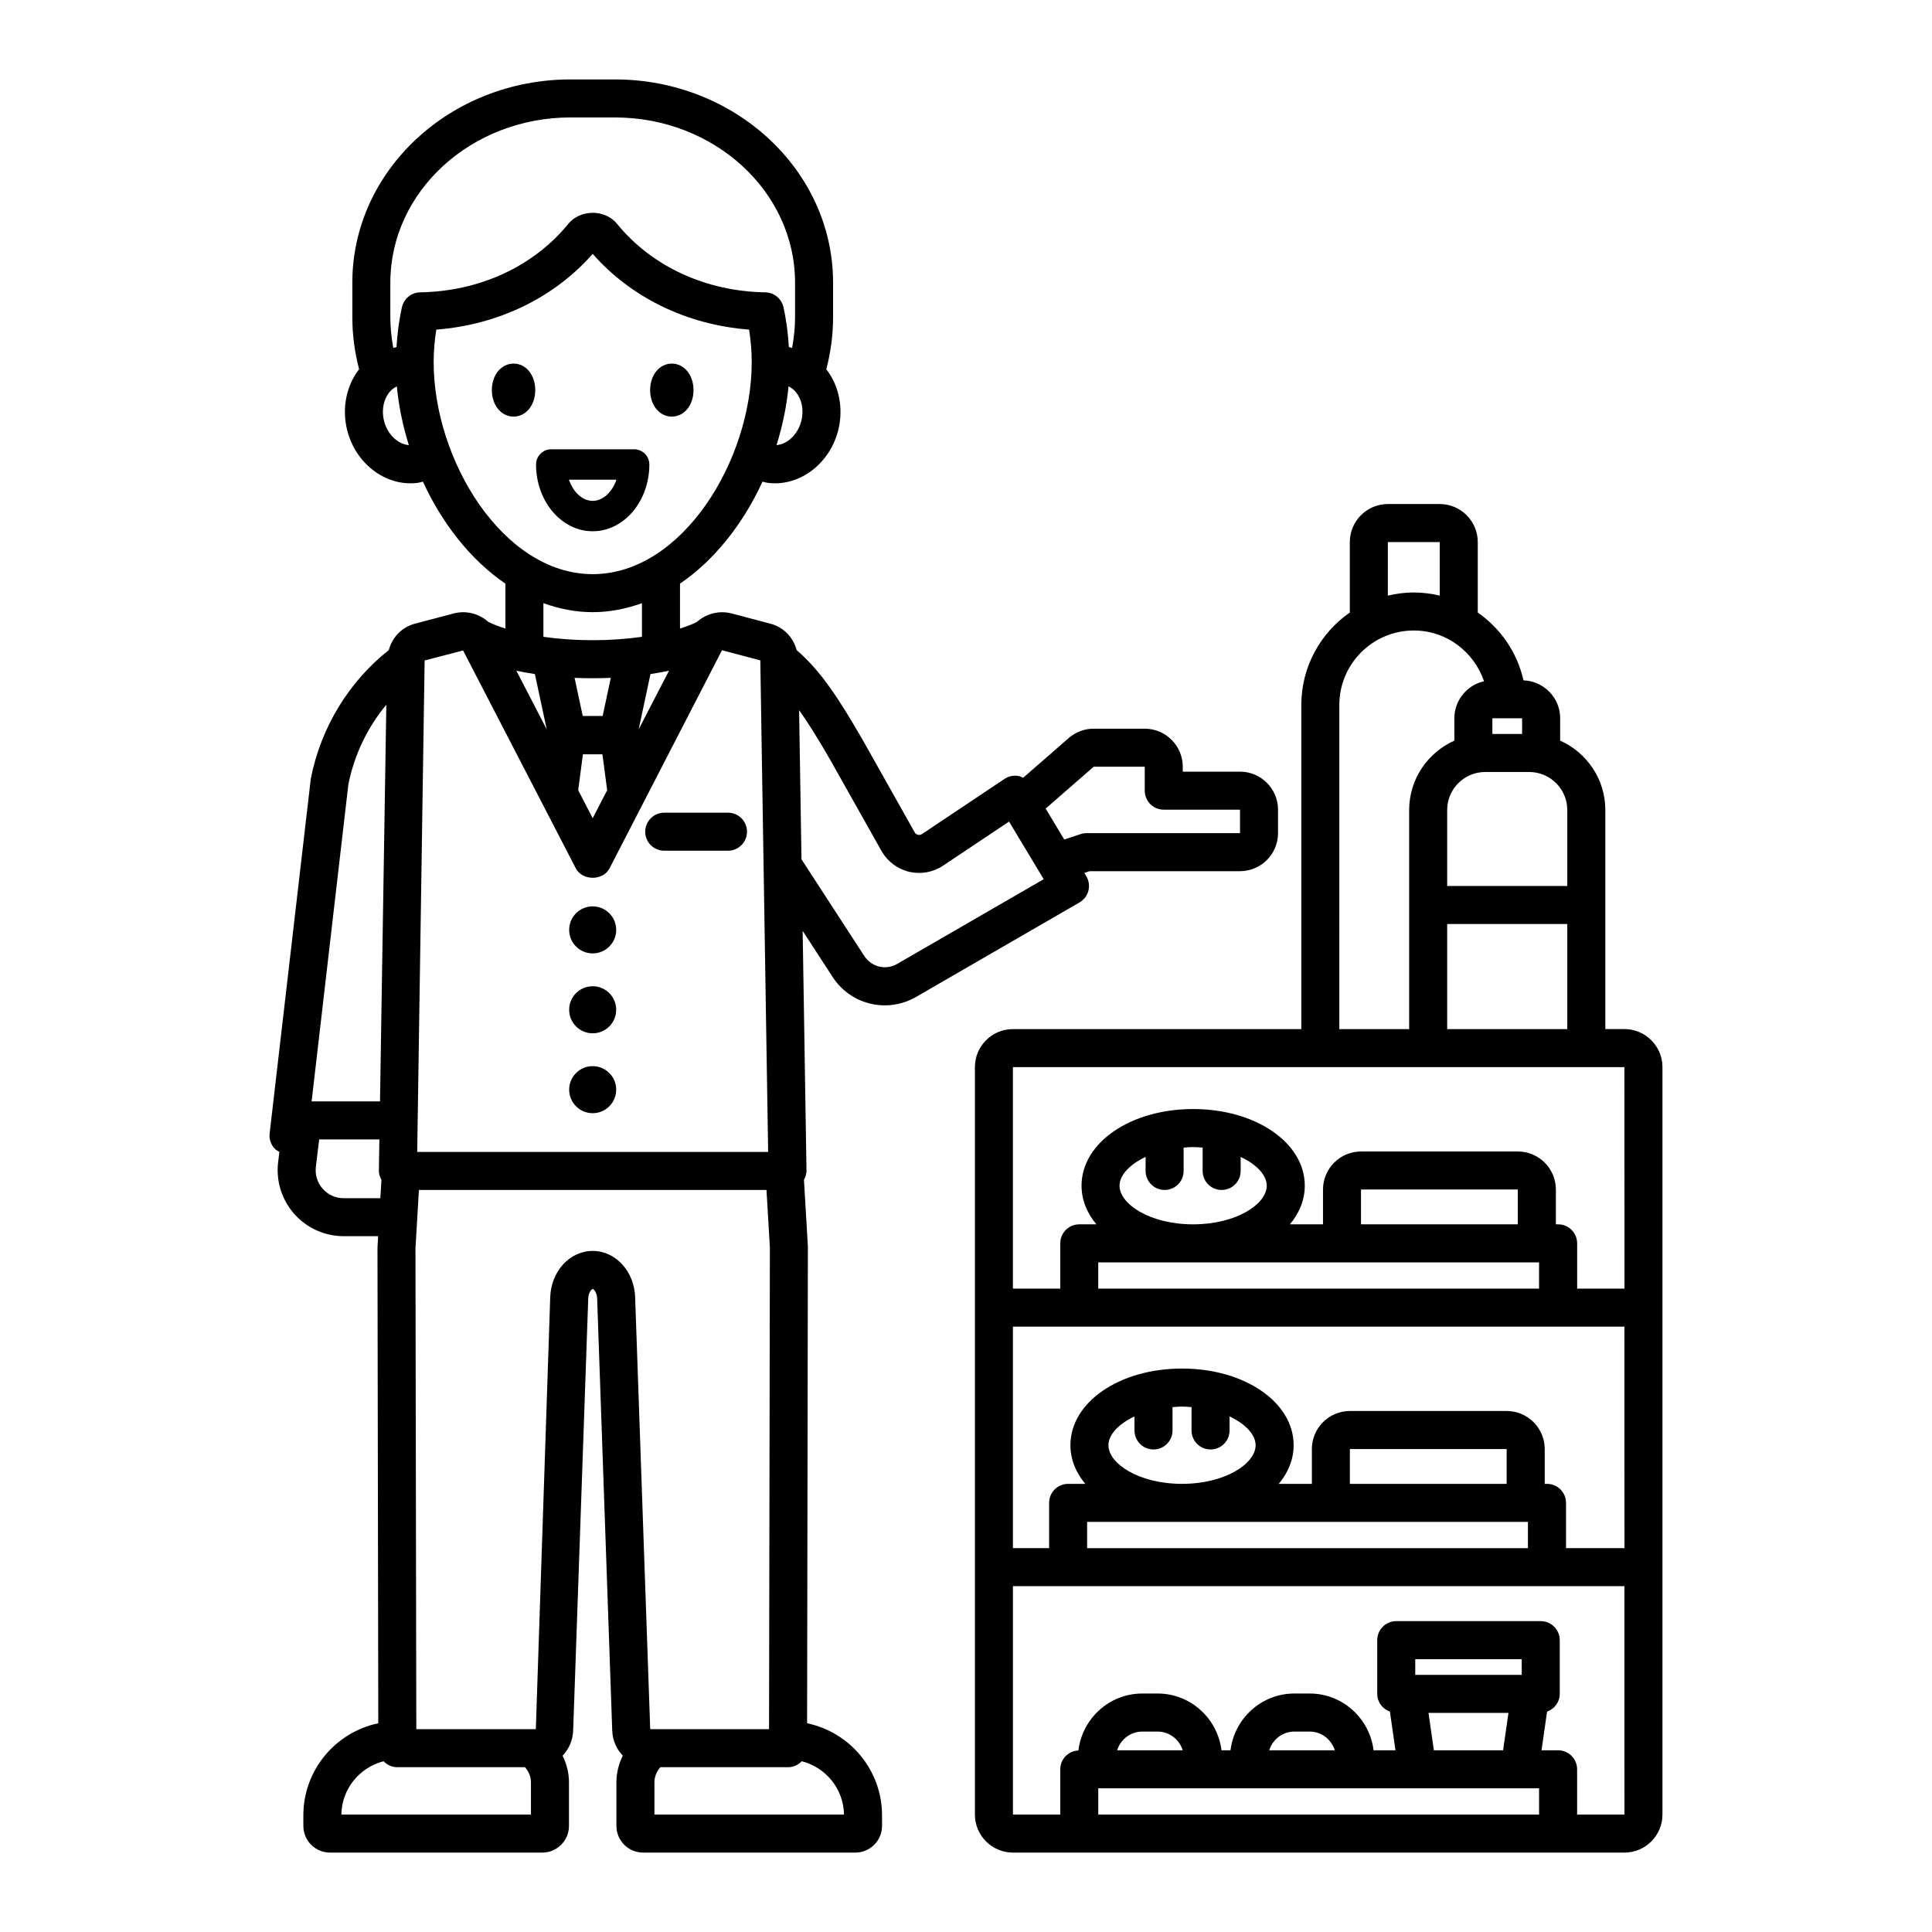
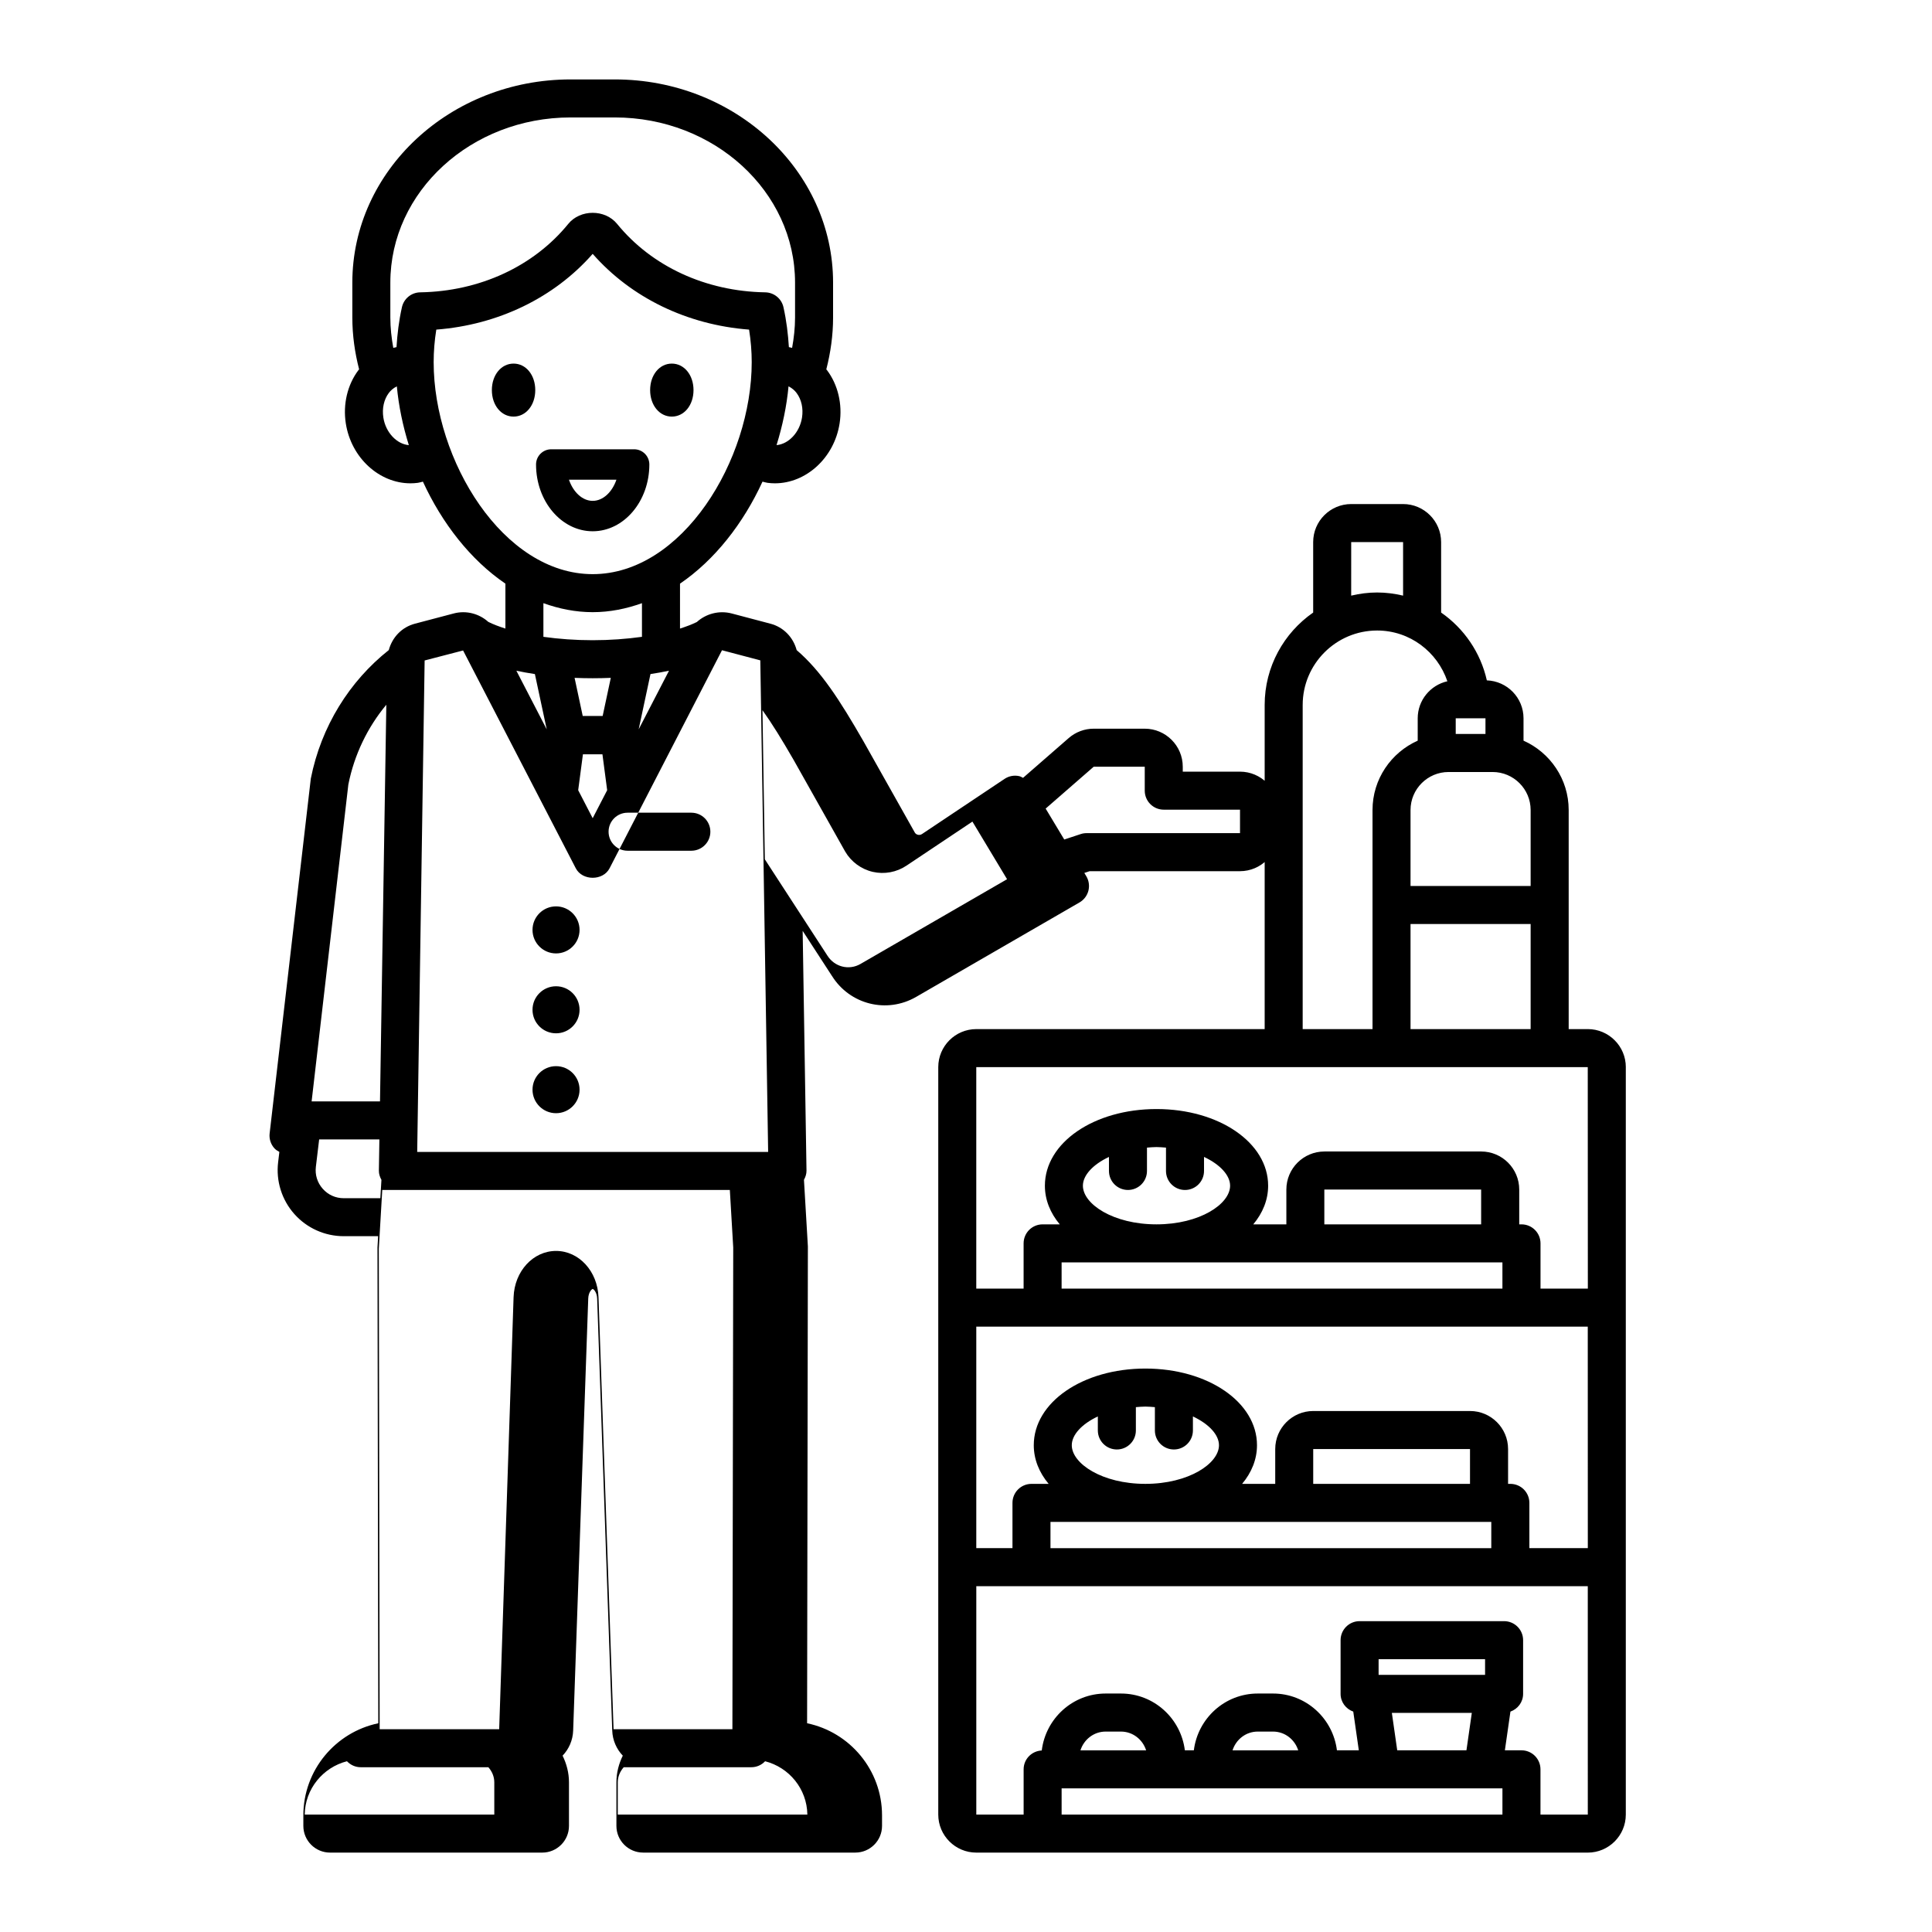
<svg xmlns="http://www.w3.org/2000/svg" fill="#000000" width="800px" height="800px" version="1.1" viewBox="144 144 512 512">
-   <path d="m285.85 247.38c0 4.004-2.473 7.023-5.75 7.023-3.277 0-5.75-3.019-5.75-7.023s2.473-7.023 5.75-7.023c3.277-0.004 5.75 3.016 5.75 7.023zm36.188 7.023c3.277 0 5.75-3.019 5.75-7.023s-2.473-7.023-5.75-7.023c-3.277 0-5.746 3.019-5.746 7.023s2.469 7.023 5.746 7.023zm-20.969 30.387c-8.277 0-15.012-7.938-15.012-17.695 0-2.227 1.805-4.031 4.031-4.031h21.965c2.227 0 4.031 1.805 4.031 4.031-0.004 9.758-6.738 17.695-15.016 17.695zm6.293-13.664h-12.582c1.125 3.277 3.551 5.606 6.289 5.606 2.738 0 5.168-2.328 6.293-5.606zm57.102 131.49-7.75-11.93 1.016 63.551c0.012 0.867-0.266 1.676-0.672 2.426l1.039 17.648-0.207 126.37c11.324 2.352 19.859 12.402 19.859 24.414v2.789c0 3.898-3.172 7.07-7.074 7.07h-56.246c-3.898 0-7.074-3.172-7.074-7.07v-11.562c0-2.539 0.641-4.914 1.691-7.055-1.652-1.73-2.711-4.055-2.801-6.664l-3.996-114.48c-0.055-1.691-0.969-2.535-1.18-2.535-0.211 0-1.125 0.84-1.18 2.523l-3.996 114.5c-0.09 2.609-1.152 4.934-2.801 6.66 1.047 2.141 1.691 4.516 1.691 7.055v11.562c0 3.898-3.172 7.07-7.074 7.07h-56.246c-3.898 0-7.074-3.172-7.074-7.07v-2.789c0-12.012 8.539-22.059 19.859-24.414l-0.215-126.07 0.176-3.012h-9.125c-5.004 0-9.777-2.144-13.094-5.891-3.32-3.738-4.883-8.734-4.285-13.703l0.328-2.738c-0.484-0.27-0.961-0.559-1.336-0.98-0.957-1.074-1.41-2.504-1.242-3.93l10.91-94.023c2.738-13.844 10.273-25.828 20.66-34.055 0.922-3.391 3.449-6.078 6.938-7l10.27-2.707c3.316-0.883 6.746 0.051 9.18 2.238 0.012 0.004 0.023 0.008 0.031 0.012 1.285 0.641 2.82 1.219 4.492 1.75v-11.902c-9.23-6.289-16.77-15.965-21.863-27.035-0.449 0.102-0.879 0.254-1.34 0.316-0.656 0.086-1.312 0.129-1.961 0.129-8.25 0-15.715-6.742-17.133-15.883-0.789-5.086 0.43-10.227 3.34-14.102 0.059-0.074 0.129-0.133 0.188-0.207-1.133-4.418-1.797-9.004-1.797-13.738v-9.258c0-29.691 25.945-53.848 57.836-53.848h11.73c31.891 0 57.836 24.156 57.836 53.848v9.258c0 4.734-0.664 9.32-1.797 13.738 0.059 0.074 0.133 0.133 0.188 0.207 2.91 3.879 4.125 9.016 3.34 14.102-1.418 9.141-8.887 15.879-17.133 15.883-0.648 0-1.305-0.043-1.961-0.129-0.461-0.059-0.891-0.215-1.34-0.316-5.09 11.066-12.633 20.746-21.863 27.035v11.902c1.66-0.527 3.184-1.102 4.461-1.734 2.41-2.184 5.879-3.144 9.242-2.266l10.266 2.711c3.508 0.926 6.039 3.637 6.945 6.996 6.477 5.562 11.367 13.16 17.68 24.121l13.645 24.254c0.203 0.348 0.566 0.508 0.828 0.57 0.262 0.051 0.656 0.074 1.059-0.195l21.879-14.617c1.145-0.766 2.566-1.039 3.902-0.727 0.367 0.082 0.672 0.293 1.004 0.449l12.102-10.547c1.844-1.602 4.191-2.481 6.621-2.481h13.523c5.555 0 10.078 4.519 10.078 10.078v1.309h15.168c5.555 0 10.078 4.523 10.078 10.078v6.219c0 5.555-4.523 10.078-10.078 10.078h-39.848l-1.406 0.465 0.516 0.859c0.695 1.16 0.895 2.547 0.562 3.856-0.34 1.309-1.191 2.426-2.356 3.102l-43.293 25.031c-7.769 4.488-17.57 2.043-22.32-5.57zm56.645-44.332 4.93 8.195 4.34-1.434c0.508-0.172 1.043-0.254 1.578-0.254h40.66v-6.219h-20.207c-2.785 0-5.039-2.254-5.039-5.039v-6.348h-13.523zm-66.004-110.14c-0.453-0.605-1.168-1.293-2.137-1.758-0.488 5.223-1.586 10.465-3.176 15.574 3.164-0.266 6.133-3.328 6.75-7.305 0.379-2.418-0.148-4.789-1.438-6.512zm-102.76 13.82c-1.59-5.109-2.688-10.352-3.176-15.574-0.969 0.465-1.68 1.152-2.137 1.758-1.289 1.719-1.816 4.094-1.438 6.512 0.613 3.973 3.578 7.047 6.75 7.305zm42.25-58.629c3.18-3.91 9.758-3.918 12.949 0.004 9.18 11.266 23.484 17.875 39.246 18.133 2.328 0.039 4.328 1.668 4.836 3.941 0.809 3.629 1.215 7.117 1.438 10.582 0.293 0.043 0.566 0.141 0.852 0.199 0.473-2.625 0.781-5.297 0.781-8.043v-9.258c0-24.137-21.426-43.77-47.762-43.77h-11.73c-26.336 0-47.762 19.637-47.762 43.77v9.258c0 2.746 0.309 5.418 0.781 8.043 0.285-0.062 0.562-0.156 0.852-0.199 0.219-3.469 0.629-6.953 1.438-10.582 0.508-2.273 2.508-3.902 4.836-3.941 15.758-0.258 30.062-6.867 39.246-18.137zm6.473 92.82c23.734 0 42.145-30.195 42.145-56.176 0-2.844-0.23-5.691-0.699-8.629-16.387-1.258-31.219-8.426-41.445-20.074-10.23 11.648-25.062 18.812-41.445 20.074-0.469 2.934-0.699 5.785-0.699 8.629 0 25.98 18.41 56.176 42.145 56.176zm4.801 27.484c-1.578 0.066-3.176 0.102-4.797 0.102-1.621 0-3.223-0.035-4.801-0.102l2.156 10.094h5.285zm-2.215 20.262h-5.172l-1.254 9.508 3.84 7.422 3.84-7.418zm10.473-31.137v-8.918c-4.152 1.488-8.504 2.383-13.059 2.383-4.555 0-8.906-0.895-13.059-2.383v8.918c4.09 0.574 8.523 0.898 13.059 0.898 4.535 0 8.969-0.324 13.059-0.898zm-28.375 9.871c-1.695-0.254-3.332-0.551-4.906-0.887l8.043 15.539zm27.504 14.645 8.039-15.535c-1.578 0.336-3.211 0.633-4.91 0.887zm-58.691 112h93.004l-2.078-130.28-10.152-2.68-29.797 57.789c-1.73 3.352-7.215 3.344-8.949 0l-29.867-57.727-10.191 2.648zm-27.98-13.406h18.121l1.676-105.11c-4.957 5.953-8.492 13.219-10.066 21.148zm18.215 25.66 0.285-4.859c-0.406-0.75-0.688-1.562-0.676-2.43l0.133-8.289h-15.961l-0.871 7.266c-0.254 2.141 0.391 4.207 1.82 5.816 1.43 1.613 3.402 2.5 5.559 2.5zm39.906 154.79c0-1.547-0.625-2.922-1.574-3.996h-33.832c-1.438 0-2.719-0.617-3.637-1.582-6.352 1.625-11.098 7.305-11.195 14.133h50.238zm31.609-14.074h31.492l0.219-127.66-0.898-15.242-92.113 0.004-0.914 15.547 0.227 127.35h31.672l3.816-114.49c0.23-6.867 5.172-12.254 11.254-12.254 6.074 0 11.016 5.387 11.25 12.262zm40.16 8.496c-0.918 0.965-2.195 1.582-3.637 1.582h-33.832c-0.949 1.074-1.574 2.449-1.574 3.996v8.555h50.238c-0.098-6.828-4.844-12.508-11.195-14.133zm16.484-213.54c1.902 3.055 5.746 4.004 8.781 2.254l38.855-22.465-9.18-15.27-17.484 11.68c-2.609 1.746-5.852 2.348-8.922 1.645-3.062-0.707-5.727-2.668-7.312-5.379l-13.66-24.281c-3.129-5.434-5.75-9.672-8.262-13.191l0.629 39.527zm-36.031-37.836h-16.898c-2.781 0-5.039 2.254-5.039 5.039s2.254 5.039 5.039 5.039h16.898c2.781 0 5.039-2.254 5.039-5.039s-2.254-5.039-5.039-5.039zm-35.859 24.824c-3.441 0-6.234 2.789-6.234 6.234 0 3.441 2.789 6.234 6.234 6.234 3.441 0 6.234-2.789 6.234-6.234 0-3.441-2.793-6.234-6.234-6.234zm0 21.172c-3.441 0-6.234 2.789-6.234 6.234 0 3.441 2.789 6.234 6.234 6.234 3.441 0 6.234-2.789 6.234-6.234 0-3.441-2.793-6.234-6.234-6.234zm0 21.172c-3.441 0-6.234 2.789-6.234 6.234 0 3.441 2.789 6.234 6.234 6.234 3.441 0 6.234-2.789 6.234-6.234 0-3.441-2.793-6.234-6.234-6.234zm283.5 0.262v198.08c0 5.555-4.523 10.078-10.078 10.078l-162.05-0.004c-5.559 0-10.078-4.523-10.078-10.078v-198.08c0-5.555 4.519-10.078 10.078-10.078h76.422v-85.902c0-10.141 5.098-19.102 12.855-24.488v-18.676c0-5.559 4.523-10.078 10.078-10.078h13.75c5.555 0 10.078 4.519 10.078 10.078v18.676c6.043 4.199 10.457 10.566 12.117 17.973 5.387 0.195 9.719 4.606 9.719 10.039v5.934c7.039 3.144 11.969 10.184 11.969 18.375v58.066h5.066c5.555 0.004 10.078 4.527 10.078 10.082zm-45.074-88.293h7.883v-4.16h-7.883zm-1.898 10.078c-5.555 0-10.078 4.516-10.078 10.07v20.137h31.828v-20.137c0-5.555-4.523-10.07-10.078-10.07zm-10.078 40.285v27.852h31.828v-27.852zm-15.727-87.027c2.211-0.523 4.504-0.832 6.875-0.832s4.668 0.309 6.879 0.832v-14.188h-13.75zm-12.855 114.88h18.508v-58.066c0-8.195 4.934-15.234 11.977-18.379v-5.93c0-4.793 3.371-8.797 7.859-9.812-2.641-7.789-9.941-13.449-18.613-13.449-10.879 0-19.73 8.852-19.73 19.73zm52.938 201.2h-116.82v6.957h116.82zm-94.426-10.074c-0.91-2.859-3.523-4.969-6.68-4.969h-4.043c-3.156 0-5.773 2.109-6.68 4.969zm40.305 0c-0.91-2.859-3.523-4.969-6.68-4.969h-4.043c-3.156 0-5.773 2.109-6.68 4.969zm49.52-19.996v-4.152h-28.215v4.152zm-24.703 10.074 1.422 9.918h18.344l1.422-9.918zm51.922-33.578h-162.05v60.531h12.543v-11.996c0-2.703 2.133-4.863 4.805-4.992 1.031-8.477 8.191-15.094 16.941-15.094h4.043c8.734 0 15.887 6.59 16.938 15.047h2.383c1.051-8.453 8.203-15.047 16.938-15.047h4.043c8.734 0 15.887 6.59 16.938 15.047h5.801l-1.473-10.258c-1.949-0.695-3.359-2.512-3.359-4.699v-14.23c0-2.785 2.254-5.039 5.039-5.039h38.293c2.785 0 5.039 2.254 5.039 5.039v14.23c0 2.188-1.41 4.004-3.359 4.699l-1.473 10.258h4.394c2.785 0 5.039 2.254 5.039 5.039v11.996h12.543zm-129.84-41.266v-3.715c-4.289 2.016-6.906 4.894-6.906 7.625 0 4.848 8.012 10.242 19.504 10.242 11.492 0 19.504-5.398 19.504-10.242 0-2.734-2.617-5.609-6.906-7.625v3.715c0 2.785-2.254 5.039-5.039 5.039s-5.039-2.254-5.039-5.039v-6.18c-0.832-0.059-1.645-0.148-2.519-0.148s-1.688 0.086-2.519 0.148v6.18c0 2.785-2.254 5.039-5.039 5.039-2.785 0-5.039-2.254-5.039-5.039zm-12.551 24.234v6.957h116.82v-6.957zm111.18-10.078v-9.23h-41.551v9.23zm31.207-41.668h-162.05v58.699h9.59v-11.996c0-2.785 2.254-5.039 5.039-5.039h4.547c-2.5-2.992-3.941-6.477-3.941-10.242 0-11.391 12.992-20.316 29.578-20.316 16.586 0 29.578 8.926 29.578 20.316 0 3.766-1.441 7.25-3.941 10.242h8.773v-9.23c0-5.555 4.523-10.078 10.078-10.078h41.551c5.555 0 10.078 4.523 10.078 10.078v9.23h0.605c2.785 0 5.039 2.254 5.039 5.039v11.996h15.488zm-126.89-41.258v-3.719c-4.289 2.016-6.906 4.894-6.906 7.625 0 4.848 8.012 10.242 19.504 10.242 11.5 0 19.508-5.398 19.508-10.242 0-2.734-2.617-5.613-6.914-7.629v3.723c0 2.785-2.254 5.039-5.039 5.039-2.785 0-5.039-2.254-5.039-5.039v-6.188c-0.832-0.059-1.645-0.148-2.519-0.148s-1.688 0.086-2.519 0.148v6.184c0 2.785-2.254 5.039-5.039 5.039-2.781 0.004-5.035-2.25-5.035-5.035zm-12.547 24.227v6.957h116.82v-6.957zm111.18-10.078v-9.23h-41.555v9.23zm28.254-41.66h-162.05v58.695h12.543v-11.996c0-2.785 2.254-5.039 5.039-5.039h4.543c-2.5-2.992-3.941-6.477-3.941-10.242 0-11.391 12.992-20.316 29.578-20.316 16.59 0 29.586 8.926 29.586 20.316 0 3.766-1.441 7.25-3.941 10.242h8.77v-9.23c0-5.555 4.523-10.078 10.078-10.078h41.555c5.555 0 10.078 4.523 10.078 10.078v9.23h0.602c2.785 0 5.039 2.254 5.039 5.039v11.996h12.543z" />
+   <path d="m285.85 247.38c0 4.004-2.473 7.023-5.75 7.023-3.277 0-5.75-3.019-5.75-7.023s2.473-7.023 5.75-7.023c3.277-0.004 5.75 3.016 5.75 7.023zm36.188 7.023c3.277 0 5.75-3.019 5.75-7.023s-2.473-7.023-5.75-7.023c-3.277 0-5.746 3.019-5.746 7.023s2.469 7.023 5.746 7.023zm-20.969 30.387c-8.277 0-15.012-7.938-15.012-17.695 0-2.227 1.805-4.031 4.031-4.031h21.965c2.227 0 4.031 1.805 4.031 4.031-0.004 9.758-6.738 17.695-15.016 17.695zm6.293-13.664h-12.582c1.125 3.277 3.551 5.606 6.289 5.606 2.738 0 5.168-2.328 6.293-5.606zm57.102 131.49-7.75-11.93 1.016 63.551c0.012 0.867-0.266 1.676-0.672 2.426l1.039 17.648-0.207 126.37c11.324 2.352 19.859 12.402 19.859 24.414v2.789c0 3.898-3.172 7.07-7.074 7.07h-56.246c-3.898 0-7.074-3.172-7.074-7.07v-11.562c0-2.539 0.641-4.914 1.691-7.055-1.652-1.73-2.711-4.055-2.801-6.664l-3.996-114.48c-0.055-1.691-0.969-2.535-1.18-2.535-0.211 0-1.125 0.84-1.18 2.523l-3.996 114.5c-0.09 2.609-1.152 4.934-2.801 6.66 1.047 2.141 1.691 4.516 1.691 7.055v11.562c0 3.898-3.172 7.07-7.074 7.07h-56.246c-3.898 0-7.074-3.172-7.074-7.07v-2.789c0-12.012 8.539-22.059 19.859-24.414l-0.215-126.07 0.176-3.012h-9.125c-5.004 0-9.777-2.144-13.094-5.891-3.32-3.738-4.883-8.734-4.285-13.703l0.328-2.738c-0.484-0.27-0.961-0.559-1.336-0.98-0.957-1.074-1.41-2.504-1.242-3.93l10.91-94.023c2.738-13.844 10.273-25.828 20.66-34.055 0.922-3.391 3.449-6.078 6.938-7l10.27-2.707c3.316-0.883 6.746 0.051 9.18 2.238 0.012 0.004 0.023 0.008 0.031 0.012 1.285 0.641 2.82 1.219 4.492 1.75v-11.902c-9.23-6.289-16.77-15.965-21.863-27.035-0.449 0.102-0.879 0.254-1.34 0.316-0.656 0.086-1.312 0.129-1.961 0.129-8.25 0-15.715-6.742-17.133-15.883-0.789-5.086 0.43-10.227 3.34-14.102 0.059-0.074 0.129-0.133 0.188-0.207-1.133-4.418-1.797-9.004-1.797-13.738v-9.258c0-29.691 25.945-53.848 57.836-53.848h11.73c31.891 0 57.836 24.156 57.836 53.848v9.258c0 4.734-0.664 9.32-1.797 13.738 0.059 0.074 0.133 0.133 0.188 0.207 2.91 3.879 4.125 9.016 3.34 14.102-1.418 9.141-8.887 15.879-17.133 15.883-0.648 0-1.305-0.043-1.961-0.129-0.461-0.059-0.891-0.215-1.34-0.316-5.09 11.066-12.633 20.746-21.863 27.035v11.902c1.66-0.527 3.184-1.102 4.461-1.734 2.41-2.184 5.879-3.144 9.242-2.266l10.266 2.711c3.508 0.926 6.039 3.637 6.945 6.996 6.477 5.562 11.367 13.16 17.68 24.121l13.645 24.254c0.203 0.348 0.566 0.508 0.828 0.57 0.262 0.051 0.656 0.074 1.059-0.195l21.879-14.617c1.145-0.766 2.566-1.039 3.902-0.727 0.367 0.082 0.672 0.293 1.004 0.449l12.102-10.547c1.844-1.602 4.191-2.481 6.621-2.481h13.523c5.555 0 10.078 4.519 10.078 10.078v1.309h15.168c5.555 0 10.078 4.523 10.078 10.078v6.219c0 5.555-4.523 10.078-10.078 10.078h-39.848l-1.406 0.465 0.516 0.859c0.695 1.16 0.895 2.547 0.562 3.856-0.34 1.309-1.191 2.426-2.356 3.102l-43.293 25.031c-7.769 4.488-17.57 2.043-22.32-5.57zm56.645-44.332 4.93 8.195 4.34-1.434c0.508-0.172 1.043-0.254 1.578-0.254h40.66v-6.219h-20.207c-2.785 0-5.039-2.254-5.039-5.039v-6.348h-13.523zm-66.004-110.14c-0.453-0.605-1.168-1.293-2.137-1.758-0.488 5.223-1.586 10.465-3.176 15.574 3.164-0.266 6.133-3.328 6.75-7.305 0.379-2.418-0.148-4.789-1.438-6.512zm-102.76 13.82c-1.59-5.109-2.688-10.352-3.176-15.574-0.969 0.465-1.68 1.152-2.137 1.758-1.289 1.719-1.816 4.094-1.438 6.512 0.613 3.973 3.578 7.047 6.75 7.305zm42.25-58.629c3.18-3.91 9.758-3.918 12.949 0.004 9.18 11.266 23.484 17.875 39.246 18.133 2.328 0.039 4.328 1.668 4.836 3.941 0.809 3.629 1.215 7.117 1.438 10.582 0.293 0.043 0.566 0.141 0.852 0.199 0.473-2.625 0.781-5.297 0.781-8.043v-9.258c0-24.137-21.426-43.77-47.762-43.77h-11.73c-26.336 0-47.762 19.637-47.762 43.77v9.258c0 2.746 0.309 5.418 0.781 8.043 0.285-0.062 0.562-0.156 0.852-0.199 0.219-3.469 0.629-6.953 1.438-10.582 0.508-2.273 2.508-3.902 4.836-3.941 15.758-0.258 30.062-6.867 39.246-18.137zm6.473 92.82c23.734 0 42.145-30.195 42.145-56.176 0-2.844-0.23-5.691-0.699-8.629-16.387-1.258-31.219-8.426-41.445-20.074-10.23 11.648-25.062 18.812-41.445 20.074-0.469 2.934-0.699 5.785-0.699 8.629 0 25.98 18.41 56.176 42.145 56.176zm4.801 27.484c-1.578 0.066-3.176 0.102-4.797 0.102-1.621 0-3.223-0.035-4.801-0.102l2.156 10.094h5.285zm-2.215 20.262h-5.172l-1.254 9.508 3.84 7.422 3.84-7.418zm10.473-31.137v-8.918c-4.152 1.488-8.504 2.383-13.059 2.383-4.555 0-8.906-0.895-13.059-2.383v8.918c4.09 0.574 8.523 0.898 13.059 0.898 4.535 0 8.969-0.324 13.059-0.898zm-28.375 9.871c-1.695-0.254-3.332-0.551-4.906-0.887l8.043 15.539zm27.504 14.645 8.039-15.535c-1.578 0.336-3.211 0.633-4.91 0.887zm-58.691 112h93.004l-2.078-130.28-10.152-2.68-29.797 57.789c-1.73 3.352-7.215 3.344-8.949 0l-29.867-57.727-10.191 2.648zm-27.98-13.406h18.121l1.676-105.11c-4.957 5.953-8.492 13.219-10.066 21.148zm18.215 25.66 0.285-4.859c-0.406-0.75-0.688-1.562-0.676-2.43l0.133-8.289h-15.961l-0.871 7.266c-0.254 2.141 0.391 4.207 1.82 5.816 1.43 1.613 3.402 2.5 5.559 2.5m39.906 154.79c0-1.547-0.625-2.922-1.574-3.996h-33.832c-1.438 0-2.719-0.617-3.637-1.582-6.352 1.625-11.098 7.305-11.195 14.133h50.238zm31.609-14.074h31.492l0.219-127.66-0.898-15.242-92.113 0.004-0.914 15.547 0.227 127.35h31.672l3.816-114.49c0.23-6.867 5.172-12.254 11.254-12.254 6.074 0 11.016 5.387 11.25 12.262zm40.16 8.496c-0.918 0.965-2.195 1.582-3.637 1.582h-33.832c-0.949 1.074-1.574 2.449-1.574 3.996v8.555h50.238c-0.098-6.828-4.844-12.508-11.195-14.133zm16.484-213.54c1.902 3.055 5.746 4.004 8.781 2.254l38.855-22.465-9.18-15.27-17.484 11.68c-2.609 1.746-5.852 2.348-8.922 1.645-3.062-0.707-5.727-2.668-7.312-5.379l-13.66-24.281c-3.129-5.434-5.75-9.672-8.262-13.191l0.629 39.527zm-36.031-37.836h-16.898c-2.781 0-5.039 2.254-5.039 5.039s2.254 5.039 5.039 5.039h16.898c2.781 0 5.039-2.254 5.039-5.039s-2.254-5.039-5.039-5.039zm-35.859 24.824c-3.441 0-6.234 2.789-6.234 6.234 0 3.441 2.789 6.234 6.234 6.234 3.441 0 6.234-2.789 6.234-6.234 0-3.441-2.793-6.234-6.234-6.234zm0 21.172c-3.441 0-6.234 2.789-6.234 6.234 0 3.441 2.789 6.234 6.234 6.234 3.441 0 6.234-2.789 6.234-6.234 0-3.441-2.793-6.234-6.234-6.234zm0 21.172c-3.441 0-6.234 2.789-6.234 6.234 0 3.441 2.789 6.234 6.234 6.234 3.441 0 6.234-2.789 6.234-6.234 0-3.441-2.793-6.234-6.234-6.234zm283.5 0.262v198.08c0 5.555-4.523 10.078-10.078 10.078l-162.05-0.004c-5.559 0-10.078-4.523-10.078-10.078v-198.08c0-5.555 4.519-10.078 10.078-10.078h76.422v-85.902c0-10.141 5.098-19.102 12.855-24.488v-18.676c0-5.559 4.523-10.078 10.078-10.078h13.75c5.555 0 10.078 4.519 10.078 10.078v18.676c6.043 4.199 10.457 10.566 12.117 17.973 5.387 0.195 9.719 4.606 9.719 10.039v5.934c7.039 3.144 11.969 10.184 11.969 18.375v58.066h5.066c5.555 0.004 10.078 4.527 10.078 10.082zm-45.074-88.293h7.883v-4.16h-7.883zm-1.898 10.078c-5.555 0-10.078 4.516-10.078 10.07v20.137h31.828v-20.137c0-5.555-4.523-10.07-10.078-10.07zm-10.078 40.285v27.852h31.828v-27.852zm-15.727-87.027c2.211-0.523 4.504-0.832 6.875-0.832s4.668 0.309 6.879 0.832v-14.188h-13.75zm-12.855 114.88h18.508v-58.066c0-8.195 4.934-15.234 11.977-18.379v-5.93c0-4.793 3.371-8.797 7.859-9.812-2.641-7.789-9.941-13.449-18.613-13.449-10.879 0-19.73 8.852-19.73 19.73zm52.938 201.2h-116.82v6.957h116.82zm-94.426-10.074c-0.91-2.859-3.523-4.969-6.68-4.969h-4.043c-3.156 0-5.773 2.109-6.68 4.969zm40.305 0c-0.91-2.859-3.523-4.969-6.68-4.969h-4.043c-3.156 0-5.773 2.109-6.68 4.969zm49.52-19.996v-4.152h-28.215v4.152zm-24.703 10.074 1.422 9.918h18.344l1.422-9.918zm51.922-33.578h-162.05v60.531h12.543v-11.996c0-2.703 2.133-4.863 4.805-4.992 1.031-8.477 8.191-15.094 16.941-15.094h4.043c8.734 0 15.887 6.59 16.938 15.047h2.383c1.051-8.453 8.203-15.047 16.938-15.047h4.043c8.734 0 15.887 6.59 16.938 15.047h5.801l-1.473-10.258c-1.949-0.695-3.359-2.512-3.359-4.699v-14.23c0-2.785 2.254-5.039 5.039-5.039h38.293c2.785 0 5.039 2.254 5.039 5.039v14.23c0 2.188-1.41 4.004-3.359 4.699l-1.473 10.258h4.394c2.785 0 5.039 2.254 5.039 5.039v11.996h12.543zm-129.84-41.266v-3.715c-4.289 2.016-6.906 4.894-6.906 7.625 0 4.848 8.012 10.242 19.504 10.242 11.492 0 19.504-5.398 19.504-10.242 0-2.734-2.617-5.609-6.906-7.625v3.715c0 2.785-2.254 5.039-5.039 5.039s-5.039-2.254-5.039-5.039v-6.18c-0.832-0.059-1.645-0.148-2.519-0.148s-1.688 0.086-2.519 0.148v6.18c0 2.785-2.254 5.039-5.039 5.039-2.785 0-5.039-2.254-5.039-5.039zm-12.551 24.234v6.957h116.82v-6.957zm111.18-10.078v-9.23h-41.551v9.23zm31.207-41.668h-162.05v58.699h9.59v-11.996c0-2.785 2.254-5.039 5.039-5.039h4.547c-2.5-2.992-3.941-6.477-3.941-10.242 0-11.391 12.992-20.316 29.578-20.316 16.586 0 29.578 8.926 29.578 20.316 0 3.766-1.441 7.25-3.941 10.242h8.773v-9.23c0-5.555 4.523-10.078 10.078-10.078h41.551c5.555 0 10.078 4.523 10.078 10.078v9.23h0.605c2.785 0 5.039 2.254 5.039 5.039v11.996h15.488zm-126.89-41.258v-3.719c-4.289 2.016-6.906 4.894-6.906 7.625 0 4.848 8.012 10.242 19.504 10.242 11.5 0 19.508-5.398 19.508-10.242 0-2.734-2.617-5.613-6.914-7.629v3.723c0 2.785-2.254 5.039-5.039 5.039-2.785 0-5.039-2.254-5.039-5.039v-6.188c-0.832-0.059-1.645-0.148-2.519-0.148s-1.688 0.086-2.519 0.148v6.184c0 2.785-2.254 5.039-5.039 5.039-2.781 0.004-5.035-2.25-5.035-5.035zm-12.547 24.227v6.957h116.82v-6.957zm111.18-10.078v-9.23h-41.555v9.23zm28.254-41.66h-162.05v58.695h12.543v-11.996c0-2.785 2.254-5.039 5.039-5.039h4.543c-2.5-2.992-3.941-6.477-3.941-10.242 0-11.391 12.992-20.316 29.578-20.316 16.59 0 29.586 8.926 29.586 20.316 0 3.766-1.441 7.25-3.941 10.242h8.77v-9.23c0-5.555 4.523-10.078 10.078-10.078h41.555c5.555 0 10.078 4.523 10.078 10.078v9.23h0.602c2.785 0 5.039 2.254 5.039 5.039v11.996h12.543z" />
</svg>